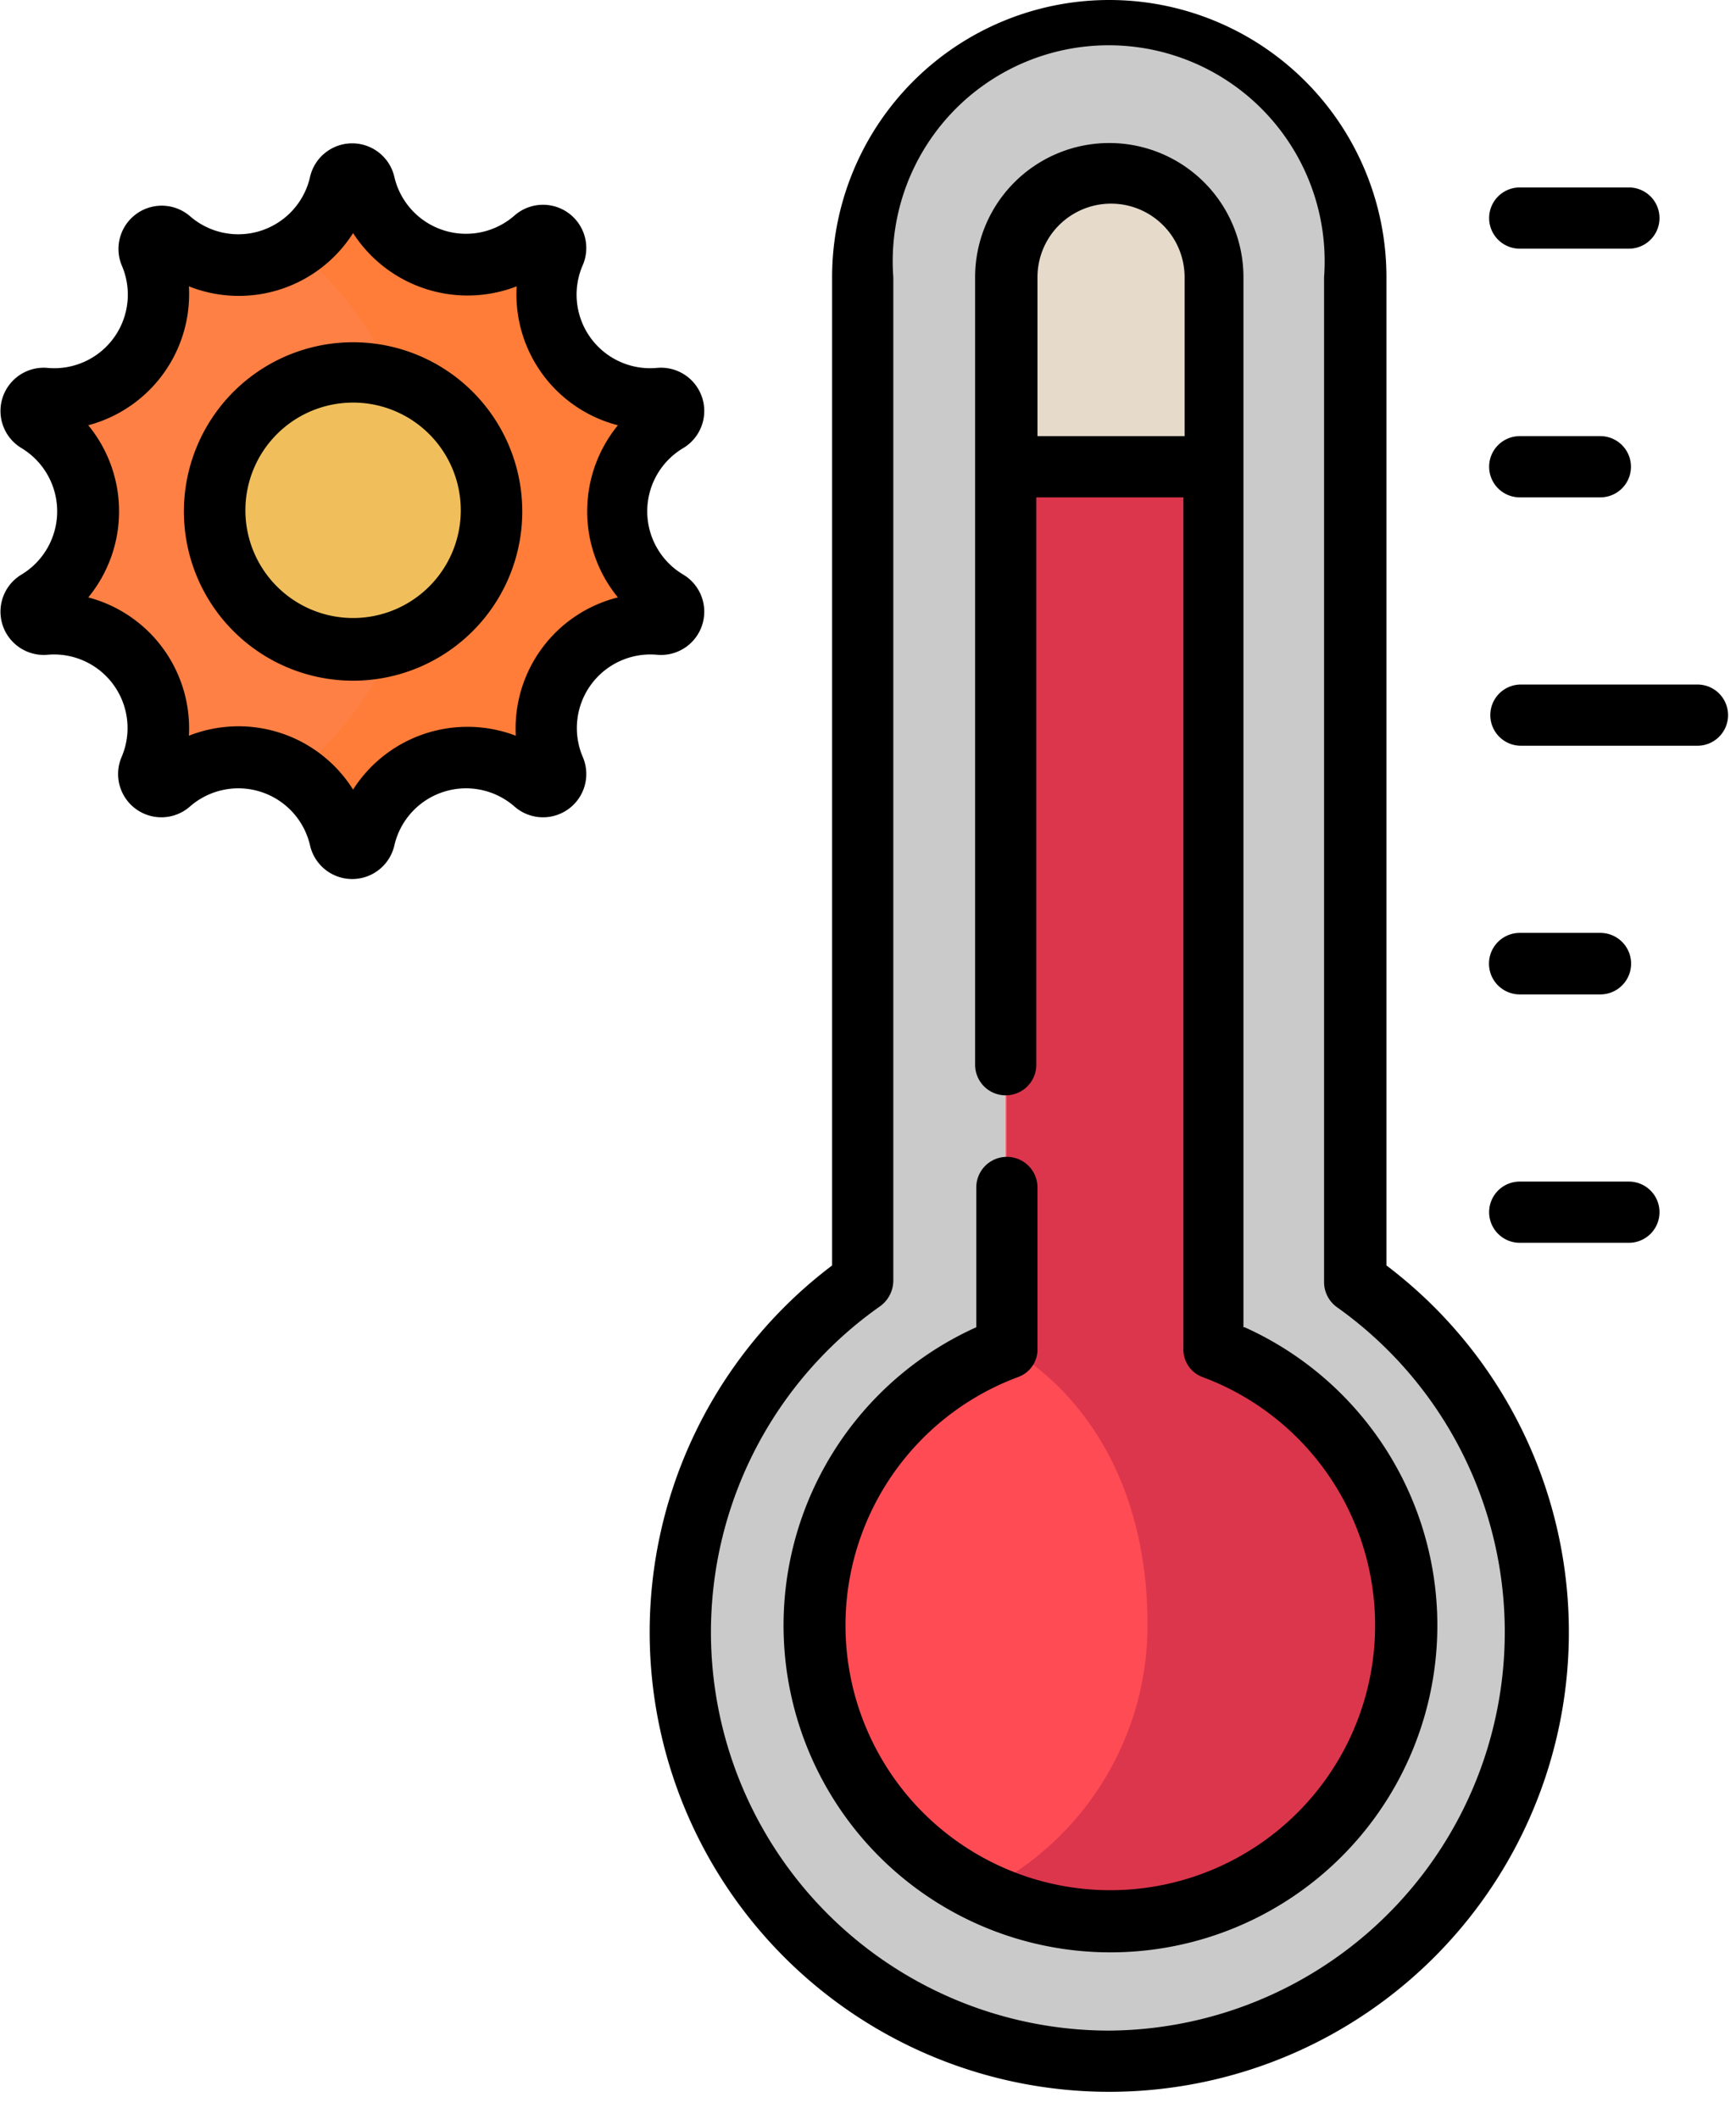
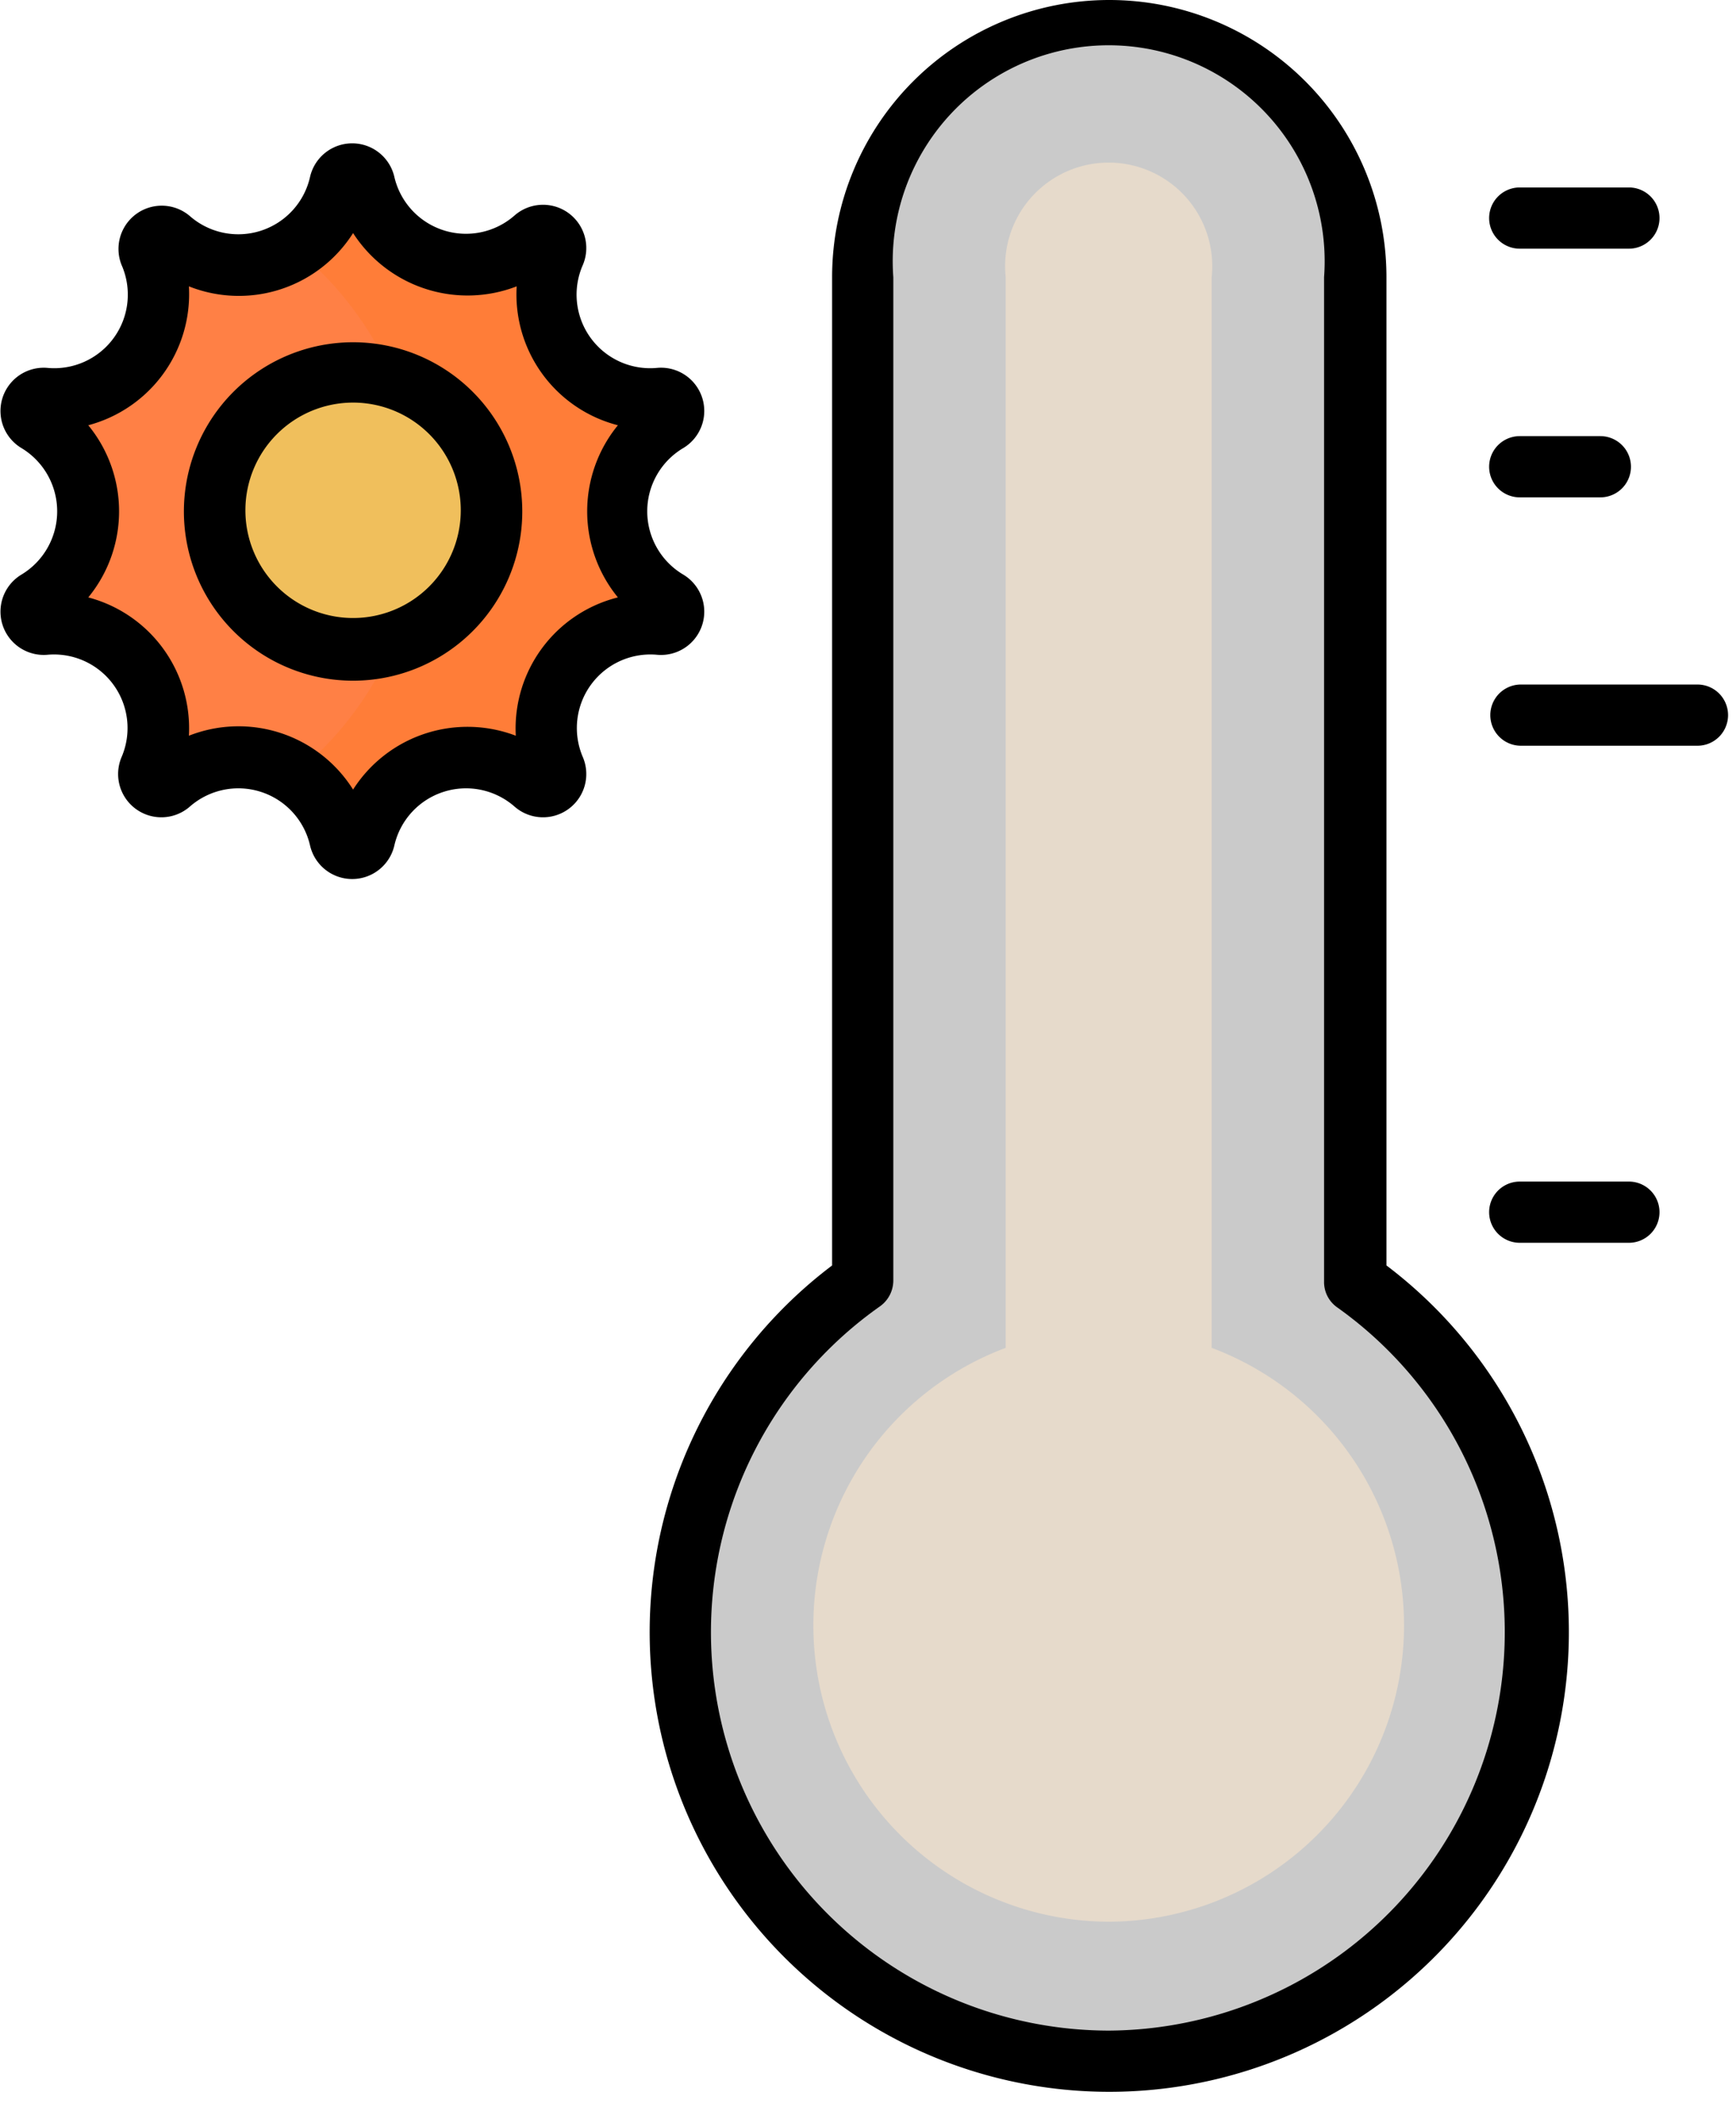
<svg xmlns="http://www.w3.org/2000/svg" width="59" height="72">
  <title>Recurso 1</title>
  <g>
    <title>background</title>
    <rect fill="none" id="canvas_background" height="73.12" width="60.73" y="-1" x="-1" />
  </g>
  <g>
    <title>Layer 1</title>
    <g id="Capa_2">
      <g id="Capa_2-2">
-         <path id="svg_1" fill="#ff8045" d="m12.39,6.24a3.54,3.54 0 0 0 5.79,1.88a0.43,0.43 0 0 1 0.68,0.49a3.54,3.54 0 0 0 3.58,4.93a0.42,0.42 0 0 1 0.25,0.79a3.54,3.54 0 0 0 0,6.09a0.42,0.42 0 0 1 -0.25,0.79a3.54,3.54 0 0 0 -3.58,4.93a0.43,0.43 0 0 1 -0.68,0.49a3.54,3.54 0 0 0 -5.79,1.88a0.43,0.43 0 0 1 -0.83,0a3.55,3.55 0 0 0 -5.8,-1.88a0.43,0.43 0 0 1 -0.67,-0.49a3.54,3.54 0 0 0 -3.58,-4.93a0.43,0.43 0 0 1 -0.26,-0.79a3.54,3.54 0 0 0 0,-6.09a0.43,0.43 0 0 1 0.26,-0.79a3.55,3.55 0 0 0 3.58,-4.93a0.43,0.43 0 0 1 0.67,-0.49a3.55,3.55 0 0 0 5.8,-1.88a0.42,0.42 0 0 1 0.83,0z" />
+         <path id="svg_1" fill="#ff8045" d="m12.39,6.24a3.54,3.54 0 0 0 5.79,1.88a0.43,0.43 0 0 1 0.68,0.49a3.54,3.54 0 0 0 3.58,4.93a3.54,3.54 0 0 0 0,6.09a0.42,0.42 0 0 1 -0.25,0.79a3.54,3.54 0 0 0 -3.58,4.93a0.43,0.43 0 0 1 -0.68,0.49a3.54,3.54 0 0 0 -5.79,1.88a0.43,0.43 0 0 1 -0.83,0a3.55,3.55 0 0 0 -5.8,-1.88a0.43,0.43 0 0 1 -0.67,-0.49a3.54,3.54 0 0 0 -3.58,-4.93a0.43,0.43 0 0 1 -0.26,-0.79a3.54,3.54 0 0 0 0,-6.09a0.43,0.43 0 0 1 0.26,-0.79a3.55,3.55 0 0 0 3.58,-4.93a0.43,0.43 0 0 1 0.67,-0.49a3.55,3.55 0 0 0 5.8,-1.88a0.42,0.42 0 0 1 0.83,0z" />
        <path id="svg_2" fill="#ff7d38" d="m22.69,20.42a3.54,3.54 0 0 1 0,-6.09a0.42,0.42 0 0 0 -0.25,-0.79a3.55,3.55 0 0 1 -3.59,-4.93a0.43,0.43 0 0 0 -0.67,-0.49a3.54,3.54 0 0 1 -5.79,-1.88a0.42,0.42 0 0 0 -0.83,0a3.51,3.51 0 0 1 -1.56,2.19a11.47,11.47 0 0 1 0,17.89a3.51,3.51 0 0 1 1.53,2.19a0.42,0.42 0 0 0 0.83,0a3.54,3.54 0 0 1 5.79,-1.88a0.43,0.43 0 0 0 0.67,-0.49a3.55,3.55 0 0 1 3.59,-4.93a0.42,0.42 0 0 0 0.28,-0.79z" />
        <path id="svg_3" fill="#f0bf5c" d="m16.67,17.37a4.7,4.7 0 1 1 -4.7,-4.7a4.7,4.7 0 0 1 4.7,4.7z" />
        <path id="svg_4" fill="#cacaca" d="m46.08,43.56l0,-34.14a8.38,8.38 0 1 0 -16.76,0l0,34.14a14.58,14.58 0 1 0 16.76,0z" />
        <path id="svg_5" fill="#e6dacb" d="m37.7,65.3a10.07,10.07 0 0 1 -3.52,-19.5l0,-36.38a3.52,3.52 0 1 1 7,0l0,36.38a10.07,10.07 0 0 1 -3.48,19.5z" />
-         <path id="svg_6" fill="#ff4b54" d="m34.18,15.86l0,29.94a10.07,10.07 0 1 0 7,0l0,-29.94l-7,0z" />
-         <path id="svg_7" fill="#dc364d" d="m41.22,45.8l0,-29.94l-7,0l0,29.94s4.78,2.25 4.78,9.43a10.09,10.09 0 0 1 -5.7,9.08a10,10 0 0 0 4.36,1a10.07,10.07 0 0 0 3.52,-19.5l0.04,-0.01z" />
        <path id="svg_8" d="m57.69,23.26l-6,0a1,1 0 1 0 0,2.08l6,0a1,1 0 0 0 0,-2.08z" />
        <path id="svg_9" d="m51.65,16.9l2.74,0a1,1 0 0 0 0,-2.08l-2.74,0a1,1 0 1 0 0,2.08z" />
        <path id="svg_10" d="m51.65,8.45l3.71,0a1,1 0 0 0 0,-2.08l-3.71,0a1,1 0 1 0 0,2.08z" />
        <path id="svg_11" d="m55.36,40.15l-3.71,0a1,1 0 1 0 0,2.08l3.71,0a1,1 0 0 0 0,-2.08z" />
-         <path id="svg_12" d="m51.65,33.79l2.74,0a1,1 0 0 0 0,-2.09l-2.74,0a1,1 0 1 0 0,2.09z" />
        <path id="svg_13" d="m47.12,43l0,-33.58a9.42,9.42 0 1 0 -18.84,0l0,33.58a15.62,15.62 0 1 0 18.84,0zm-9.42,26a13.54,13.54 0 0 1 -7.78,-24.62a1.08,1.08 0 0 0 0.44,-0.86l0,-34.1a7.34,7.34 0 1 1 14.64,0l0,34.14a1.05,1.05 0 0 0 0.44,0.86a13.54,13.54 0 0 1 -7.74,24.58z" />
-         <path id="svg_14" d="m42.26,45.1l0,-35.68a4.56,4.56 0 1 0 -9.12,0l0,26.76a1,1 0 0 0 2.08,0l0,-19.28l5,0l0,28.9a1,1 0 0 0 0.67,1a9,9 0 1 1 -6.31,0a1,1 0 0 0 0.68,-1l0,-5.45a1,1 0 0 0 -2.08,0l0,4.75a11.11,11.11 0 1 0 9.12,0l-0.04,0zm-7,-30.28l0,-5.4a2.48,2.48 0 0 1 5,0l0,5.4l-5,0z" />
        <path id="svg_15" d="m22.34,22.25a1.47,1.47 0 0 0 0.89,-2.72a2.5,2.5 0 0 1 0,-4.31a1.47,1.47 0 0 0 -0.89,-2.72a2.5,2.5 0 0 1 -2.53,-3.5a1.47,1.47 0 0 0 -2.32,-1.68a2.5,2.5 0 0 1 -4.09,-1.32a1.47,1.47 0 0 0 -2.86,0a2.5,2.5 0 0 1 -4.09,1.34a1.47,1.47 0 0 0 -2.32,1.66a2.5,2.5 0 0 1 -2.53,3.5a1.47,1.47 0 0 0 -0.88,2.72a2.51,2.51 0 0 1 0,4.31a1.47,1.47 0 0 0 0.88,2.72a2.5,2.5 0 0 1 2.53,3.48a1.47,1.47 0 0 0 2.32,1.68a2.5,2.5 0 0 1 4.09,1.33a1.47,1.47 0 0 0 2.86,0a2.5,2.5 0 0 1 4.09,-1.33a1.47,1.47 0 0 0 2.32,-1.68a2.5,2.5 0 0 1 2.53,-3.48zm-1.34,-1.95a4.59,4.59 0 0 0 -3.47,4.7a4.61,4.61 0 0 0 -5.53,1.83a4.6,4.6 0 0 0 -5.58,-1.83a4.6,4.6 0 0 0 -3.42,-4.7a4.61,4.61 0 0 0 0,-5.85a4.61,4.61 0 0 0 3.42,-4.72a4.6,4.6 0 0 0 5.58,-1.81a4.63,4.63 0 0 0 5.56,1.81a4.59,4.59 0 0 0 3.44,4.72a4.62,4.62 0 0 0 0,5.85z" />
        <path id="svg_16" d="m12,11.63a5.75,5.75 0 1 0 5.75,5.74a5.75,5.75 0 0 0 -5.75,-5.74zm0,9.37a3.66,3.66 0 1 1 3.66,-3.66a3.66,3.66 0 0 1 -3.66,3.66z" />
      </g>
    </g>
  </g>
</svg>